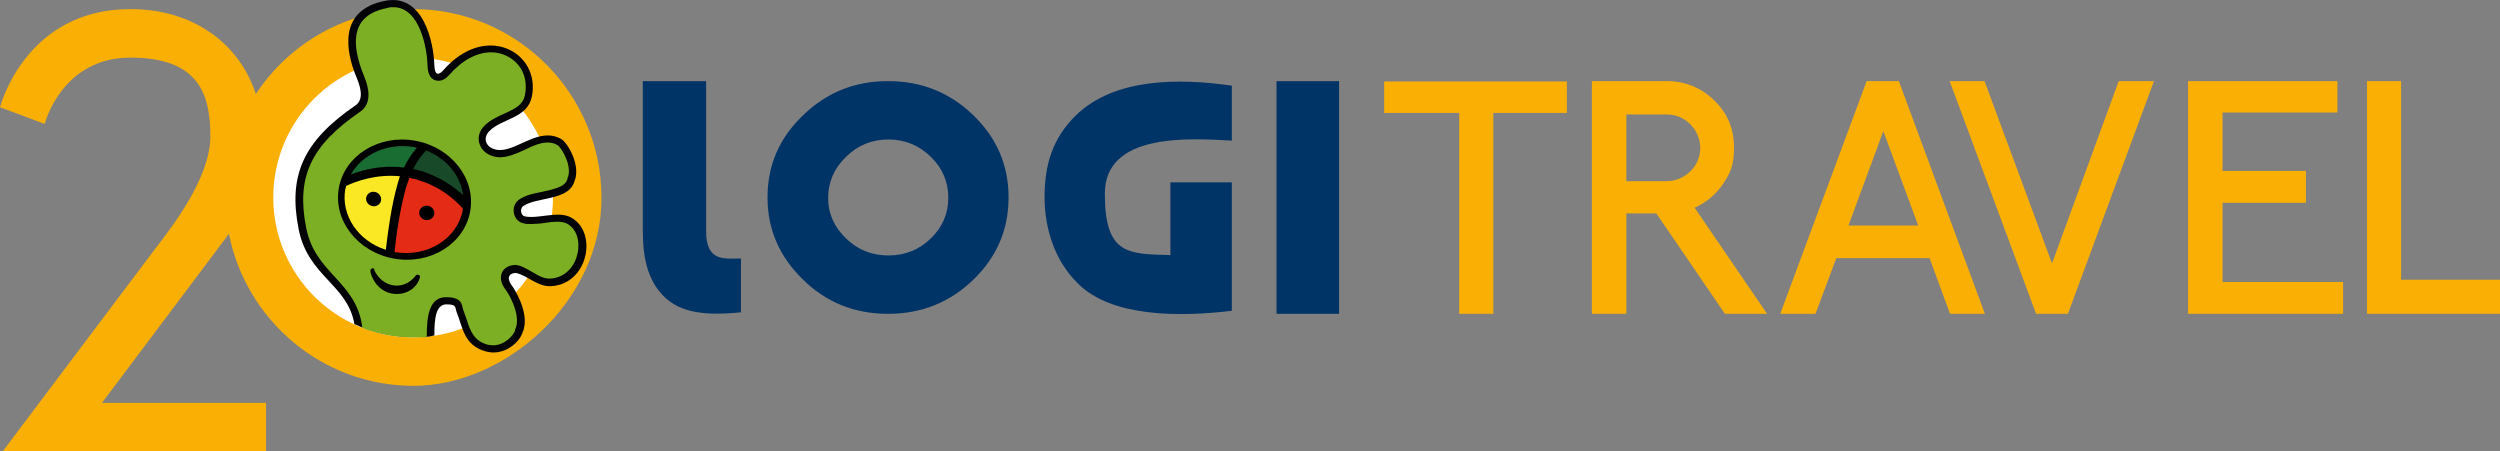
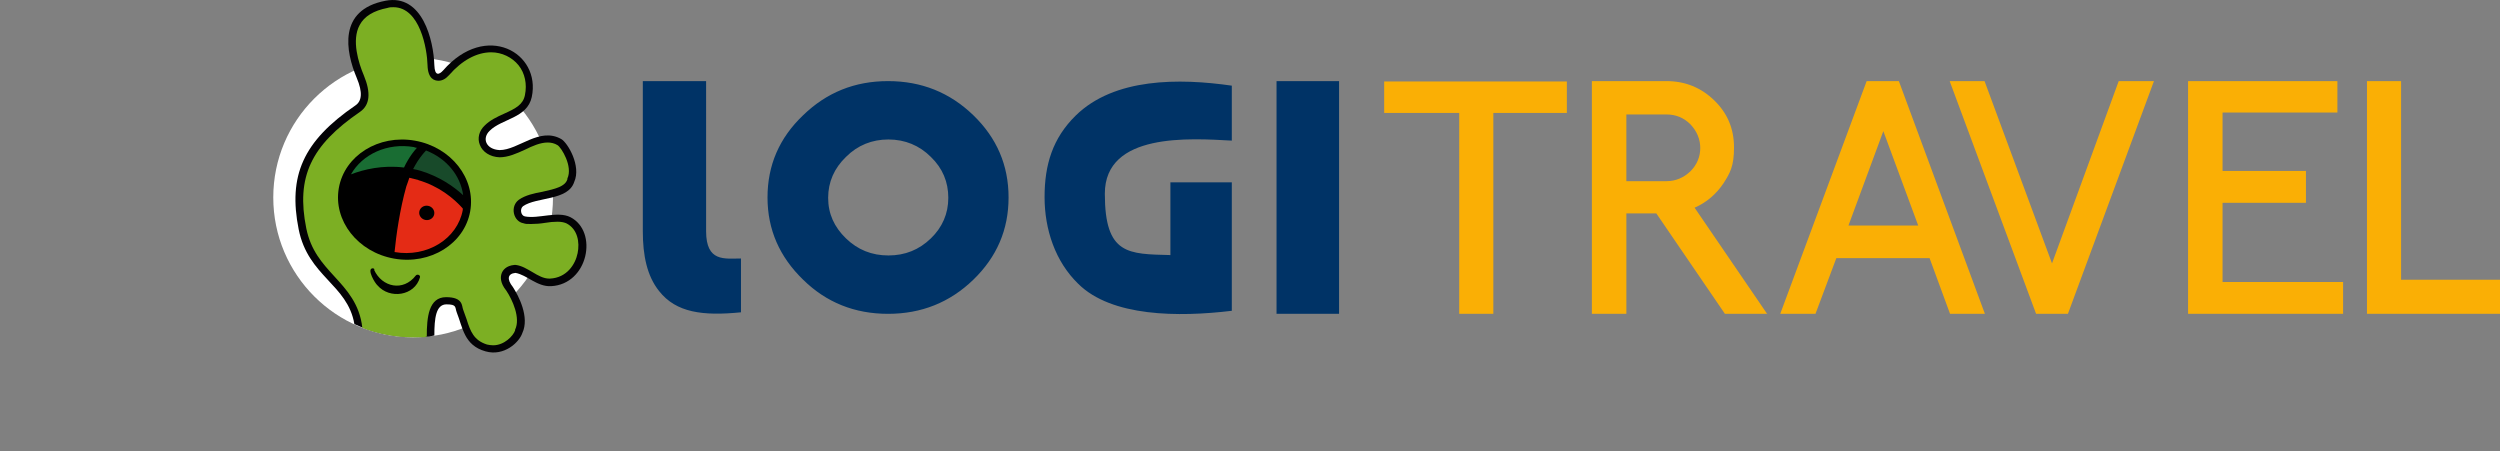
<svg xmlns="http://www.w3.org/2000/svg" viewBox="0 0 659.6 119.1" version="1.1">
  <rect x="0" y="0" width="659.6" height="119.1" fill="#808080" stroke="none" />
  <defs>
    <style>
      .cls-1 {
        fill: #7caf23;
      }

      .cls-2 {
        fill: #e42b15;
      }

      .cls-2, .cls-3, .cls-4, .cls-5, .cls-6, .cls-7 {
        fill-rule: evenodd;
      }

      .cls-3 {
        fill: #196d33;
      }

      .cls-8 {
        fill: #fff;
      }

      .cls-9 {
        fill: #030205;
      }

      .cls-4 {
        fill: #184a2a;
      }

      .cls-5 {
        fill: #faaf05;
      }

      .cls-6 {
        fill: #f9e823;
      }

      .cls-7 {
        fill: #036;
      }
    </style>
  </defs>
  <g>
    <g id="Capa_1">
      <g>
-         <path d="M109,2.4c-17.3,0-32.6,8.9-41.5,22.4C63.2,11.6,51.1,2.4,34.4,2.4,6.6,2.4,0,28.3,0,28.3l11.8,4.4s4.4-17.5,22.6-17.5,21.1,9.8,21.1,20.8-10.3,24.1-14.6,29.7L.7,119.1h69.5v-12.8H26.9l30.5-40.6c.6-.9,1.7-2.2,3-4,4.5,22.8,24.6,40.1,48.7,40.1s49.6-22.2,49.6-49.6S136.5,2.4,109,2.4Z" class="cls-5" />
        <g>
          <path d="M659.6,82.8h-35.1V21.4h9v52.4h26.1v8.9ZM618.1,82.8h-40.8V21.4h39.4v8.3h-30.3v15.4h22v8.4h-22v20.9h31.8v8.4ZM568.3,21.4l-22.7,61.4h-8.4l-22.8-61.4h9.2l17.8,48.1,17.6-48.1h9.3ZM506.1,59.5l-9.2-24.9-9.2,24.9h18.4ZM523.8,82.8h-9.3s-5.4-14.7-5.4-14.7h-24.6l-5.5,14.7h-9.3s22.8-61.4,22.8-61.4h8.5l22.7,61.4ZM448.6,39.1c0-2.4-.9-4.5-2.6-6.3-1.7-1.7-3.8-2.6-6.3-2.6h-10.6v17.6h10.6c2.4,0,4.5-.9,6.3-2.6,1.7-1.7,2.6-3.8,2.6-6.2ZM466.3,82.8h-11.2s-18.1-26.5-18.1-26.5h-7.9v26.5h-9.1V21.4h19.7c4.9,0,9.1,1.7,12.6,5.1,3.5,3.4,5.2,7.5,5.2,12.4s-1,6.7-2.8,9.5c-1.9,2.8-4.4,5-7.6,6.4l19.2,28.1ZM413.3,29.8h-19.3v53h-9V29.8h-19.8v-8.3h48.2v8.3Z" class="cls-5" />
          <path d="M353.3,21.4v61.4h-16.5V21.4h16.5ZM325,22.5v14.6c-11-.6-33.5-2.2-33.5,14s6.2,15.9,17.3,16.2v-19.2h16.2v33.9c-14.1,1.7-31.7,1.6-40.5-7.1-6.1-5.9-8.9-14.4-8.9-22.9s2.1-15.5,8.2-21.5c10.2-10,27.3-9.9,41.2-7.9ZM186.3,21.4h-16.7v39.6c0,6.4,1.1,11.8,4.3,15.8,4.5,5.7,11.5,6.6,21.6,5.6v-14.2c-4.3,0-9.2,1-9.2-7.2V21.4ZM234.4,36.8c-4.3,0-8.1,1.5-11.2,4.6-3.1,3-4.7,6.6-4.7,10.8s1.6,7.7,4.7,10.7c3.1,3,6.8,4.5,11.2,4.5s8.1-1.5,11.2-4.5c3-2.9,4.6-6.5,4.6-10.7s-1.5-7.8-4.6-10.8c-3-3-6.8-4.6-11.2-4.6ZM234.3,21.4c8.8,0,16.3,3,22.5,9,6.2,6,9.3,13.2,9.3,21.7s-3.1,15.7-9.3,21.7c-6.2,6-13.7,9-22.5,9s-16.3-3-22.4-9c-6.2-6-9.4-13.2-9.4-21.7s3.1-15.7,9.4-21.7c6.2-6,13.6-9,22.4-9Z" class="cls-7" />
        </g>
        <circle r="36.9" cy="52.1" cx="109" class="cls-8" />
        <g>
          <path d="M150.5,57.3c-3.4-1.7-8.4.5-12-.2-1.1-.2-1.4-2-.5-2.7,3.6-2.5,11.9-1.4,13.5-6.4,1.9-4.2-1.7-10.3-3.4-11.3-5.8-3.3-11.3,2.9-16.3,2.9-3.6-.2-4.7-3.1-2.6-5.1,3.2-3.2,9.9-3.3,11.1-8.9,2.5-11.7-12.1-20-23.4-7-1,1.1-2.2,1.6-2.3-1.4-.2-6.5-3.1-18.9-12.9-17-12.6,2.4-10.5,13.4-7.6,20.3,1.7,4,1.3,6.2-.3,7.3-13.9,9.5-17.8,18.6-15,32.7,2.5,12.5,12.9,14.5,14.7,25,4.7,2.2,9.9,3.4,15.5,3.4s3.8-.1,5.6-.4c0-4.5.4-8.2,3.2-8.2s2.2.8,2.7,2.1c1.6,4,1.9,8.7,7.6,10.3,4.9,1.4,8.9-2.4,9.7-4.8,2-4.2-1-9.9-2.5-12.2-1.6-2-1.4-3.5.7-3.7,3,.5,5.7,3.7,9.4,3.5,9.8-.5,12.5-14.4,5.1-18.2Z" class="cls-9" />
          <path d="M149.6,59c-.6-.3-1.4-.5-2.5-.5s-2.1.1-3.3.3c-1.2.2-2.5.3-3.7.3s-1.4,0-2-.2c-1.2-.2-2.2-1.2-2.5-2.6-.3-1.4.2-2.8,1.3-3.6,1.7-1.2,4-1.7,6.2-2.1,3.6-.8,6-1.4,6.6-3.3h0c0-.1,0-.2,0-.2,1.5-3.2-1.6-8.2-2.6-8.8-.8-.5-1.7-.7-2.6-.7-1.9,0-4,.9-6,1.9-2.2,1-4.4,2-6.7,2h0s0,0,0,0c-2.5-.1-4.5-1.4-5.2-3.3-.7-1.7-.2-3.7,1.3-5.1,1.4-1.4,3.3-2.3,5.1-3.1,3.1-1.4,5-2.4,5.5-4.9.6-2.9,0-5.8-1.7-7.9-1.7-2.1-4.4-3.4-7.2-3.4-3.8,0-7.7,2.1-11.1,6-.9,1-1.8,1.5-2.8,1.5s-2.8-.4-2.9-4.1c-.1-4.3-2-15.3-9-15.3h0c-.5,0-1,0-1.6.2-3.6.7-6.1,2.2-7.3,4.5-2.2,4-.3,10,1.1,13.3,1.9,4.6,1.6,7.8-1,9.6-13,8.9-16.9,17.2-14.2,30.7,1.2,5.9,4.2,9.2,7.4,12.7,3.3,3.6,6.7,7.3,7.4,13.6,4.2,1.6,8.7,2.5,13.4,2.5s2.4,0,3.6-.2c0-5.1.5-10.4,5.1-10.4s4.1,2.4,4.5,3.3h0s0,0,0,0c.3.8.6,1.7.9,2.5,1,3.2,1.9,5.6,5.4,6.7.5.1,1,.2,1.6.2,3,0,5.3-2.5,5.8-3.9h0c0,0,0-.2,0-.2,1.5-3.1-.7-7.9-2.3-10.3-1.7-2.1-1.6-3.7-1.2-4.7.3-.7,1.1-1.9,3.3-2.1h.2s.2,0,.2,0c1.6.2,3,1.1,4.4,1.9,1.5.9,2.9,1.7,4.4,1.7s.1,0,.2,0c4.4-.2,6.7-3.7,7.3-6.7.6-2.9,0-6.4-3-7.9Z" class="cls-1" />
        </g>
        <ellipse transform="translate(36.3 148.6) rotate(-80)" ry="17.6" rx="15.8" cy="52.7" cx="106.7" />
        <g>
-           <path d="M91.3,49.1c0,.3-.1.6-.2.8-1.2,6.9,3.4,13.7,10.7,16,.5-4.4,1.4-11.4,3.1-17.4.2-.6.4-1.3.6-2-6.3-.6-11.5,1.3-14.3,2.6Z" class="cls-6" />
          <path d="M106.6,44.2c.3-.6.6-1.3,1-1.9.7-1.2,1.5-2.3,2.4-3.3-.3,0-.6-.1-.8-.2-7-1.2-13.6,1.9-16.6,7.2,3.4-1.3,8.3-2.5,14-1.8Z" class="cls-3" />
          <path d="M111.1,45.1c4.8,1.5,8.5,4,11.1,6.4-.7-5.2-4.4-9.7-9.8-11.8-1.1,1.2-2,2.4-2.8,3.8-.2.4-.4.7-.6,1.1.7.1,1.4.3,2.1.5Z" class="cls-4" />
          <path d="M110.4,47.5c-.8-.2-1.6-.4-2.4-.6-.3.8-.5,1.6-.8,2.3-1.7,6-2.7,13.1-3.1,17.3,0,0,0,0,0,0,8.6,1.5,16.6-3.5,18-11.1,0-.1,0-.3,0-.4-2.4-2.7-6.3-5.9-11.8-7.5Z" class="cls-2" />
        </g>
-         <ellipse transform="translate(14.1 125.6) rotate(-68.9)" ry="2" rx="1.9" cy="52.5" cx="98.6" />
        <ellipse transform="translate(37.7 157.3) rotate(-80)" ry="2" rx="1.9" cy="56.2" cx="112.6" />
        <path d="M98.7,71.2c2.1,4.6,7.7,5.8,11,1.5.4-.5,1.3-.1,1.1.5-1.4,4.9-8,5.8-11.2,2.1-.7-.6-2.8-4.2-1.4-4.5.3,0,.5,0,.6.3h0Z" />
      </g>
    </g>
  </g>
</svg>